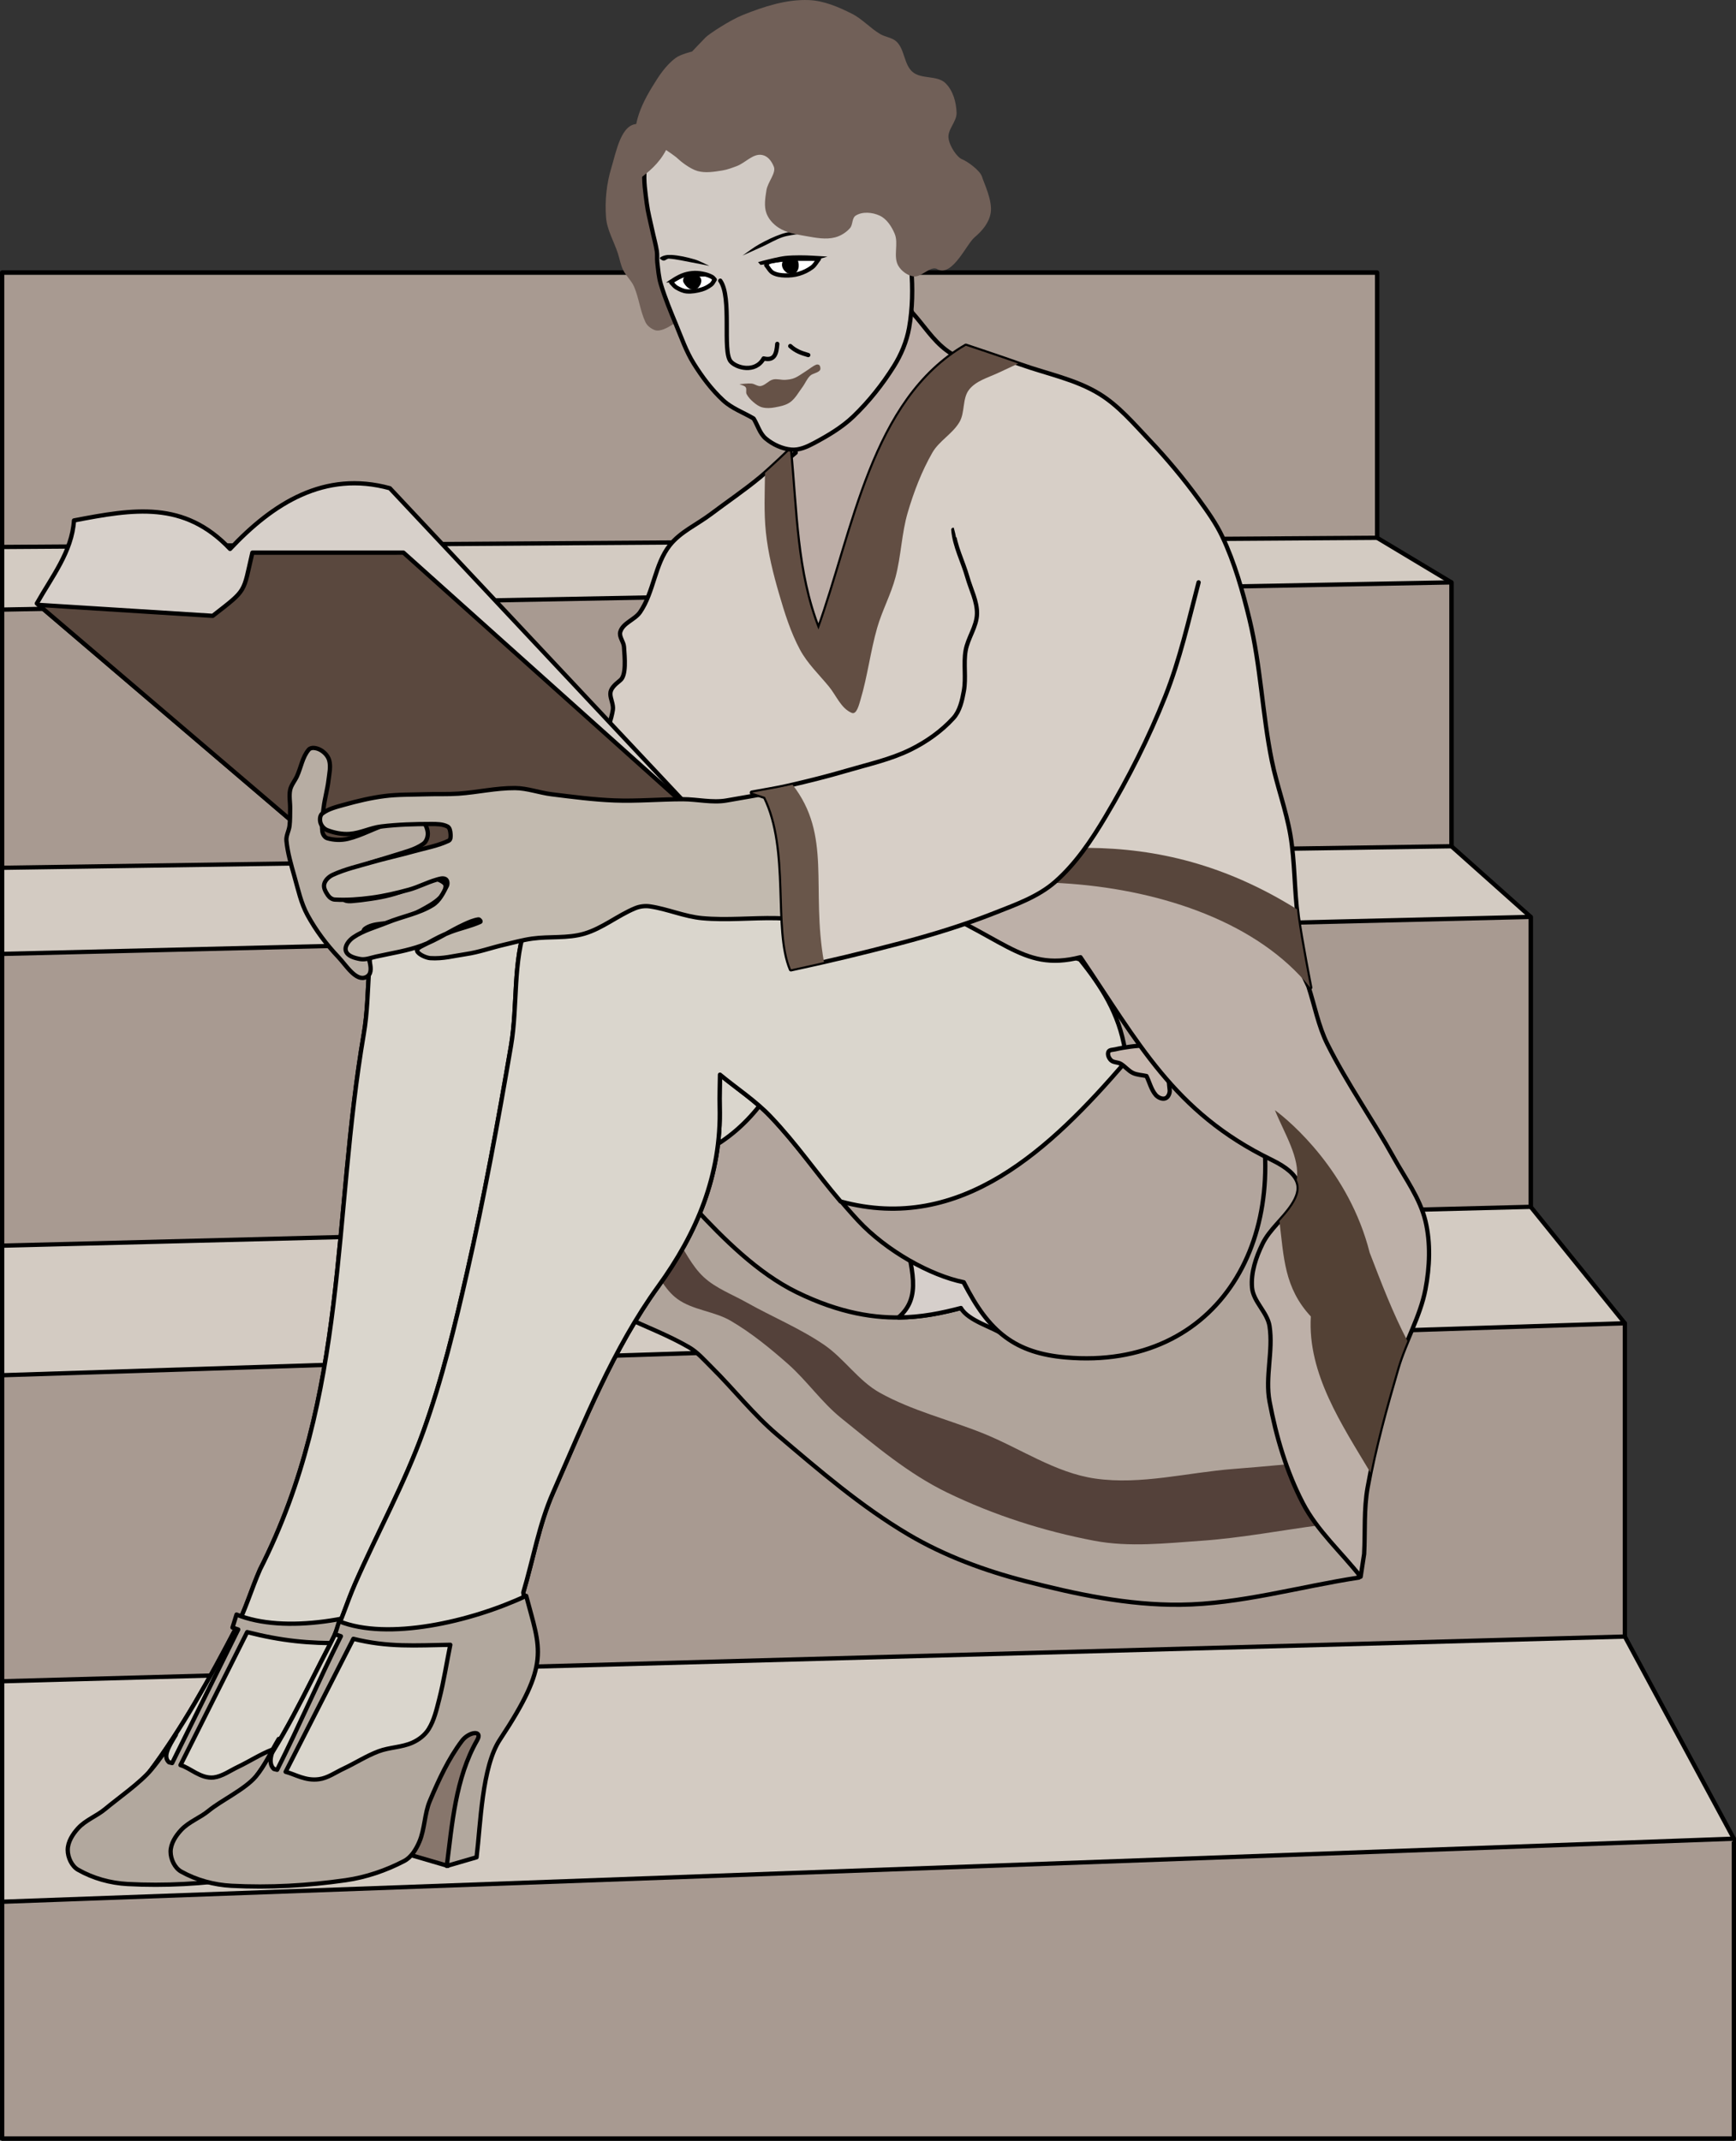
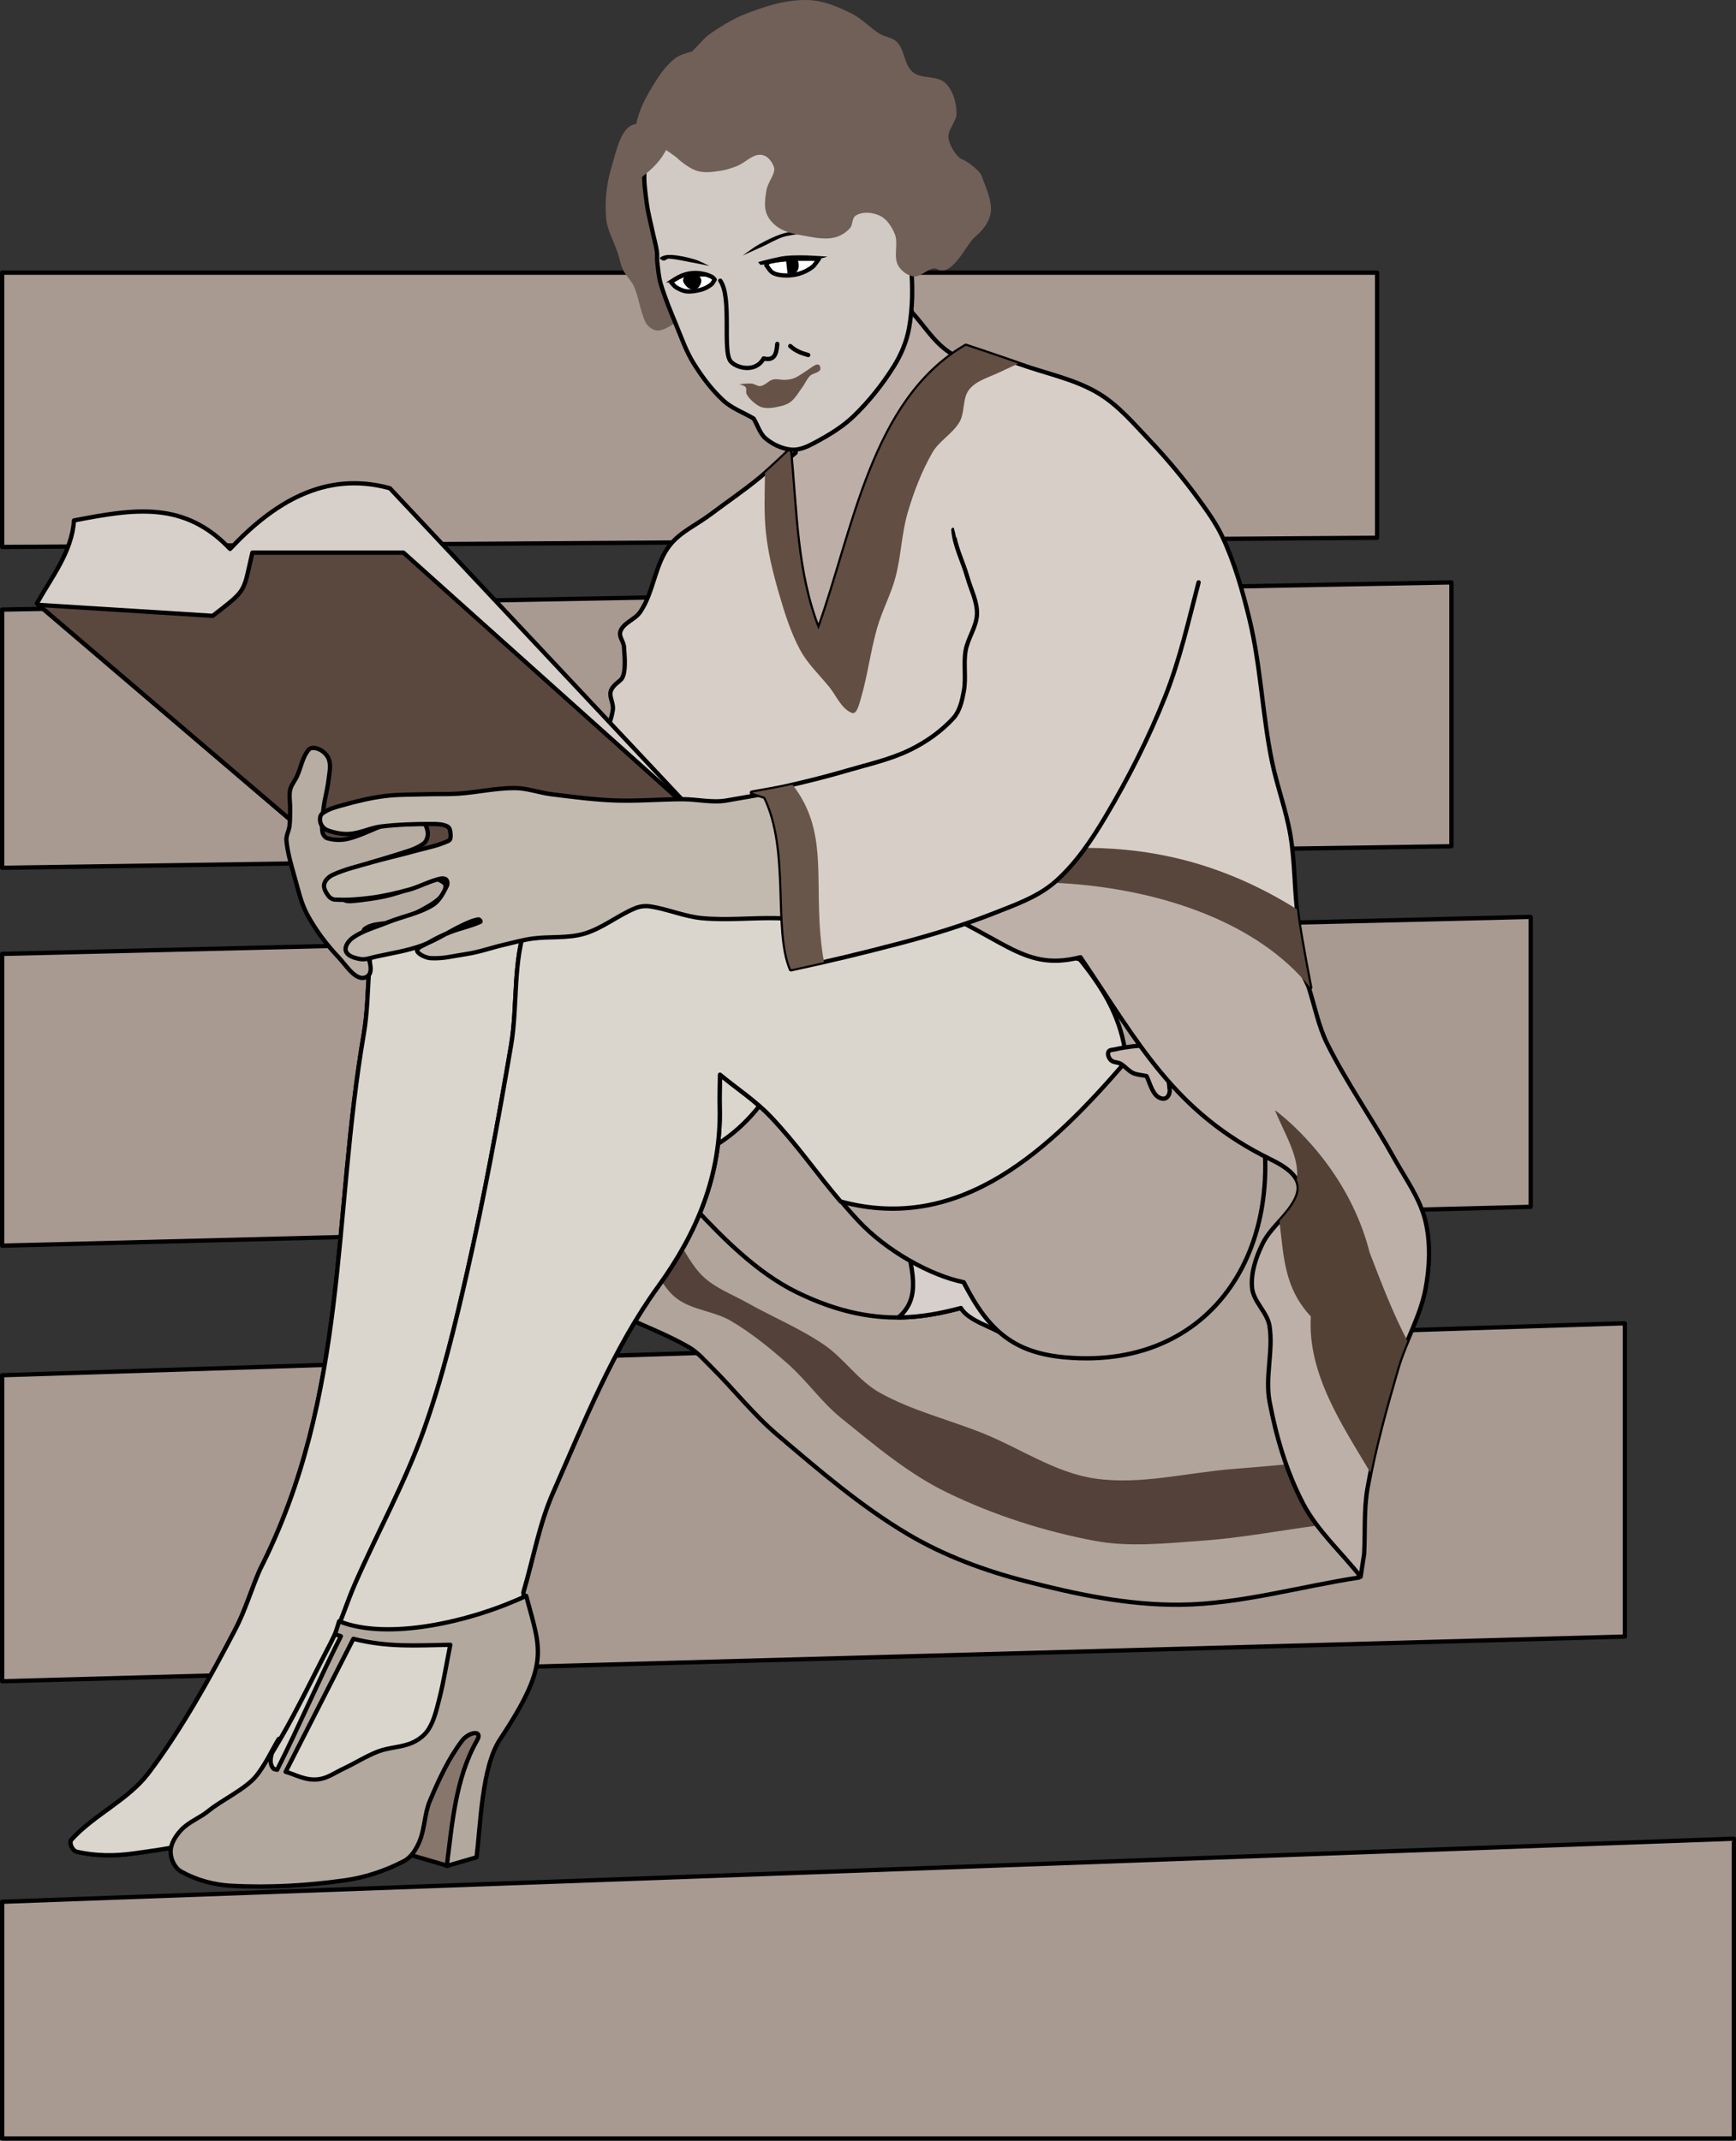
<svg xmlns="http://www.w3.org/2000/svg" xmlns:ns1="http://sodipodi.sourceforge.net/DTD/sodipodi-0.dtd" xmlns:ns2="http://www.inkscape.org/namespaces/inkscape" width="1217.787" height="1501.05" viewBox="0 0 322.206 397.153" version="1.1" id="svg8" ns1:docname="Vintage pinup 05 sepia.svg" ns2:version="0.92.4 (5da689c313, 2019-01-14)">
  <rect x="0" y="0" width="322.206" height="397.153" fill="#333333" stroke="none" />
  <defs id="defs2" />
  <ns1:namedview id="base" pagecolor="#ffffff" bordercolor="#666666" borderopacity="1.0" ns2:pageopacity="0.0" ns2:pageshadow="2" ns2:zoom="0.3080083" ns2:cx="124.15315" ns2:cy="424.90596" ns2:document-units="px" ns2:current-layer="layer1" showgrid="false" ns2:pagecheckerboard="true" units="px" ns2:showpageshadow="false" ns2:window-width="1920" ns2:window-height="1018" ns2:window-x="1016" ns2:window-y="-8" ns2:window-maximized="1" fit-margin-top="0" fit-margin-left="0" fit-margin-right="0" fit-margin-bottom="0" />
  <g ns2:label="Layer 1" ns2:groupmode="layer" id="layer1" transform="translate(108.106,48.564)">
    <path ns1:nodetypes="ccscccc" ns2:connector-curvature="0" id="path1404" d="m -45.168,297.229 -6.299,-2.316 c 0,0 3.772,-16.538 3.772,-16.863 0,-0.325 2.829,-6.542 2.829,-6.542 l 6.035,1.138 -3.998,19.261 z" style="opacity:1;vector-effect:none;fill:#87766c;fill-opacity:1;stroke:#000000;stroke-width:0.794;stroke-linecap:butt;stroke-linejoin:round;stroke-miterlimit:5.125;stroke-dasharray:none;stroke-dashoffset:0;stroke-opacity:1;paint-order:normal" />
-     <path style="opacity:1;vector-effect:none;fill:#d3cbc2;fill-opacity:1;stroke:#000000;stroke-width:0.794;stroke-linecap:butt;stroke-linejoin:round;stroke-miterlimit:5.125;stroke-dasharray:none;stroke-dashoffset:0;stroke-opacity:1;paint-order:normal" d="m -107.709,2.022 h 255.199 V 51.212 l 13.795,8.275 V 108.441 l 14.714,13.109 v 53.787 l 17.473,21.607 v 58.12 l 20.232,37.502 v 55.626 h -321.412 z" id="path1336" ns2:connector-curvature="0" ns1:nodetypes="ccccccccccccc" />
    <path style="opacity:1;vector-effect:none;fill:#a89a91;fill-opacity:1;stroke:#000000;stroke-width:0.794;stroke-linecap:butt;stroke-linejoin:round;stroke-miterlimit:5.125;stroke-dasharray:none;stroke-dashoffset:0;stroke-opacity:1;paint-order:normal" d="M -107.709,2.022 V 52.913 L 147.489,51.212 V 2.022 Z m 268.993,57.464 -268.993,5.049 V 112.435 l 268.993,-3.994 z m 14.715,62.062 -283.707,6.863 v 54.132 l 283.707,-7.207 z m 17.473,75.395 -301.18,9.639 v 56.778 l 301.18,-8.297 z m 20.232,95.622 -321.412,11.702 v 43.925 h 321.412 z" id="path1338" ns2:connector-curvature="0" />
    <path style="opacity:1;vector-effect:none;fill:#b0a49b;fill-opacity:1;stroke:#000000;stroke-width:0.794;stroke-linecap:butt;stroke-linejoin:round;stroke-miterlimit:5.125;stroke-dasharray:none;stroke-dashoffset:0;stroke-opacity:1;paint-order:normal" d="m 143.619,166.591 0.488,77.53 c -11.055,1.68 -21.983,4.921 -33.164,5.039 -9.702,0.102 -19.38,-1.965 -28.775,-4.389 -7.512,-1.938 -14.94,-4.672 -21.622,-8.614 -8.793,-5.188 -16.602,-11.923 -24.386,-18.529 -4.441,-3.769 -8.054,-8.418 -12.193,-12.515 -1.337,-1.323 -2.6,-2.795 -4.227,-3.738 -3.837,-2.225 -8.02,-3.792 -12.03,-5.689 v -38.196 H 137.929 Z" id="path1352" ns2:connector-curvature="0" ns1:nodetypes="ccsssssscccc" />
    <path style="opacity:1;vector-effect:none;fill:#54413a;fill-opacity:1;stroke:none;stroke-width:0.794;stroke-linecap:butt;stroke-linejoin:round;stroke-miterlimit:5.125;stroke-dasharray:none;stroke-dashoffset:0;stroke-opacity:1;paint-order:normal" d="m 137.116,234.368 c -7.424,0.975 -14.802,2.407 -22.272,2.926 -6.595,0.458 -13.338,1.232 -19.834,0 -9.412,-1.785 -18.691,-4.764 -27.312,-8.94 -7.212,-3.493 -13.437,-8.782 -19.671,-13.816 -3.667,-2.961 -6.38,-6.962 -9.917,-10.077 -3.31,-2.915 -6.763,-5.731 -10.567,-7.964 -3.08,-1.809 -7.026,-1.964 -9.917,-4.063 -2.438,-1.77 -3.685,-4.768 -5.527,-7.152 1.68,-1.517 3.36,-3.034 5.04,-4.551 1.788,2.546 3.082,5.524 5.365,7.639 2.263,2.097 5.276,3.202 7.966,4.714 4.735,2.661 9.809,4.755 14.306,7.802 3.786,2.565 6.411,6.712 10.404,8.939 5.949,3.319 12.692,4.956 19.021,7.477 7.002,2.789 13.51,7.386 20.972,8.452 8.496,1.214 17.129,-1.13 25.686,-1.788 5.533,-0.425 11.055,-0.975 16.582,-1.463 0.921,3.901 1.842,7.802 2.764,11.703 -1.03,0.055 -2.059,0.108 -3.089,0.163 z" id="path1354" ns2:connector-curvature="0" ns1:nodetypes="csssssssccsssssssccc" />
    <path style="opacity:1;vector-effect:none;fill:#bdaea7;fill-opacity:1;stroke:#000000;stroke-width:0.794;stroke-linecap:butt;stroke-linejoin:round;stroke-miterlimit:5.125;stroke-dasharray:none;stroke-dashoffset:0;stroke-opacity:1;paint-order:normal" d="m 129.801,132.783 c -0.793,-14.158 -2.841,-28.226 -4.877,-42.259 -1.543,-10.632 -2.494,-21.489 -5.852,-31.695 -2.246,-6.824 -6.283,-13.049 -10.73,-18.692 -4.106,-5.21 -8.965,-10.041 -14.631,-13.491 -5.505,-3.351 -12.206,-4.154 -18.208,-6.501 -2.732,-1.069 -5.619,-1.979 -7.966,-3.738 -2.517,-1.887 -4.227,-4.659 -6.34,-6.989 -1.572,-3.467 -3.143,-6.935 -4.715,-10.402 -4.66,3.034 -9.321,6.068 -13.981,9.102 -2.709,1.896 -5.419,3.793 -8.129,5.689 1.734,7.206 3.468,14.412 5.202,21.617 -3.848,3.196 -7.63,6.473 -11.542,9.59 -3.026,2.411 -6.761,4.042 -9.266,6.989 -2.229,2.622 -3.352,6.04 -4.552,9.265 -3.644,9.789 -5.727,20.16 -9.957,29.711 -1.097,2.477 -3.366,4.454 -5.748,5.747 -5.803,3.15 -12.089,5.39 -18.393,7.356 -7.985,2.489 -17.27,1.556 -24.37,5.976 -2.602,1.62 -1.577,6.566 0,9.194 2.248,3.746 5.986,7.76 10.346,8.045 8.477,0.554 16.627,-3.538 24.83,-5.747 7.748,-2.086 15.796,-3.575 22.991,-7.126 4.98,-2.458 8.92,-6.676 12.875,-10.574 1.47,-1.448 2.146,-3.525 3.219,-5.287 10.567,9.069 19.477,18.96 23.451,31.491 -31.589,36.343 -28.609,78.886 19.312,58.614 42.658,34.353 58.959,-21.468 57.032,-55.886 z" id="path1356" ns2:connector-curvature="0" ns1:nodetypes="csssssscccccsssssssssssscccc" />
    <path style="opacity:1;vector-effect:none;fill:#b2a59d;fill-opacity:1;stroke:#000000;stroke-width:0.794;stroke-linecap:butt;stroke-linejoin:round;stroke-miterlimit:5.125;stroke-dasharray:none;stroke-dashoffset:0;stroke-opacity:1;paint-order:normal" d="m 75.06,131.243 c 3.942,1.807 7.608,1.895 10.683,4.954 16.76,16.673 2.978,52.784 -10.485,56.52 -9.049,2.511 -19.469,6.284 -35.456,-1.519 -7.318,-3.572 -13.737,-10.053 -18.958,-15.664 -5.831,-6.268 -7.479,-13.162 -13.263,-19.236 -2.796,-2.936 -9.172,-5.822 -12.295,-8.408 -0.019,1.973 -0.111,3.947 -0.058,5.919 0.345,12.722 -4.274,23.532 -11.38,33.33 -8.22,20.366 -11.973,33.893 -17.703,53.406 0.542,4.659 6.598,13.439 5.69,18.042 -0.709,3.597 -3.457,6.643 -6.178,9.102 -5.308,4.798 -11.811,8.088 -17.558,12.353 -4.771,3.54 -8.634,8.462 -13.981,11.052 -5.417,2.624 -11.596,3.394 -17.558,4.226 -3.437,0.479 -7.022,0.448 -10.404,-0.325 -0.805,-0.184 -1.531,-1.665 -0.975,-2.276 4.244,-4.657 10.505,-7.328 14.306,-12.353 6.09,-8.05 11.436,-17.727 16.106,-26.675 1.843,-3.532 2.953,-7.403 4.552,-11.053 16.444,-32.347 13.45,-65.432 19.281,-99.452 1.288,-7.538 0.256,-15.589 2.926,-22.755 1.634,-4.385 5.478,-7.894 9.429,-10.402 4.34,-2.756 9.498,-4.591 14.631,-4.876 6.887,-0.383 13.838,1.08 20.484,2.926 18.738,5.203 37.031,11.899 55.443,18.156 4.314,1.466 8.577,3.11 12.719,5.009 z" id="path1362" ns2:connector-curvature="0" ns1:nodetypes="cssssscsccsssssssssccssssssc" />
    <path style="opacity:1;vector-effect:none;fill:#d6cfcb;fill-opacity:1;stroke:#000000;stroke-width:0.794;stroke-linecap:butt;stroke-linejoin:round;stroke-miterlimit:5.125;stroke-dasharray:none;stroke-dashoffset:0;stroke-opacity:1;paint-order:normal" d="m 59.571,179.268 c 1.539,7.693 3.504,12.797 -0.927,16.597 4.281,-0.037 8.081,-0.826 11.599,-1.754 1.365,2.402 6.113,3.627 7.776,4.874 -3.509,-3.274 -8.487,-10.01 -9.507,-15.653 z" id="path1370" ns2:connector-curvature="0" ns1:nodetypes="cccccc" />
    <path style="opacity:1;vector-effect:none;fill:#dad6cd;fill-opacity:1;stroke:#000000;stroke-width:0.794;stroke-linecap:butt;stroke-linejoin:round;stroke-miterlimit:5.125;stroke-dasharray:none;stroke-dashoffset:0;stroke-opacity:1;paint-order:normal" d="m -11.001,105.093 c -0.862,-0.01 -1.724,0.012 -2.585,0.06 -5.133,0.285 -10.291,2.12 -14.631,4.876 -3.951,2.509 -7.795,6.017 -9.429,10.403 -2.67,7.166 -1.638,15.216 -2.926,22.755 -5.832,34.02 -2.838,67.105 -19.282,99.453 -1.599,3.65 -2.708,7.52 -4.552,11.052 -4.67,8.949 -10.017,18.625 -16.107,26.675 -3.801,5.025 -10.062,7.696 -14.306,12.353 -0.556,0.61 0.171,2.092 0.975,2.276 3.383,0.773 6.968,0.804 10.405,0.325 5.962,-0.832 12.14,-1.601 17.557,-4.226 5.347,-2.59 9.21,-7.512 13.981,-11.052 5.746,-4.264 12.25,-7.554 17.558,-12.353 2.72,-2.459 5.468,-5.505 6.177,-9.102 0.908,-4.602 -5.148,-13.382 -5.69,-18.042 5.729,-19.513 9.484,-33.04 17.703,-53.406 7.106,-9.797 11.725,-20.607 11.38,-33.329 -0.053,-1.972 0.039,-3.946 0.058,-5.919 3.123,2.586 9.499,5.472 12.295,8.408 3.436,3.609 5.418,7.507 7.679,11.391 21.563,-4.758 27.196,-27.707 29.719,-47.429 -12.606,-4.347 -25.24,-8.617 -38.082,-12.183 -5.815,-1.615 -11.864,-2.936 -17.899,-2.985 z" id="path1378" ns2:connector-curvature="0" ns1:nodetypes="ccscccccccccccsccccccccc" />
-     <path ns1:nodetypes="cccccccssssssssssssccscccssssssccc" ns2:connector-curvature="0" id="path1402" d="m -30.566,247.188 c -10.199,4.856 -24.82,7.409 -33.641,3.793 -0.249,0.804 -0.498,1.609 -0.747,2.413 0.352,0.13 0.707,0.247 1.063,0.361 -4.088,8.26 -8.177,16.52 -12.265,24.78 -0.196,-0.047 -0.391,-0.096 -0.587,-0.143 -1.171,-1.069 -0.11,-2.82 1.276,-5.114 -1.298,2.183 -2.976,4.563 -4.583,6.493 -2.004,2.406 -6.18,5.319 -8.552,7.298 -1.583,1.321 -3.61,2.026 -5.015,3.563 -0.982,1.075 -1.92,2.515 -1.92,4.023 0,1.406 0.766,3.02 1.92,3.678 2.799,1.594 6.013,2.474 9.175,2.643 6.969,0.373 13.996,-0.028 20.91,-1.034 3.689,-0.537 7.328,-1.792 10.668,-3.563 1.291,-0.684 2.18,-2.151 2.774,-3.563 1.005,-2.387 0.926,-5.194 1.92,-7.585 1.621,-3.899 3.391,-7.812 5.868,-11.148 1.262,-1.7 3.875,-2.063 2.773,-0.115 -3.973,7.025 -4.581,15.671 -5.547,23.331 1.814,-0.536 3.628,-1.073 5.441,-1.609 0.745,-6.165 0.956,-16.757 4.267,-21.837 9.301,-14.266 7.402,-16.603 4.801,-26.664 z m -31.664,7.05 c 6.306,1.61 11.428,2.132 17.795,2.03 -0.676,3.371 -1.187,6.786 -2.027,10.114 -0.479,1.895 -0.919,3.875 -1.92,5.517 -0.695,1.14 -1.819,2.002 -2.987,2.529 -1.957,0.883 -4.189,0.843 -6.188,1.609 -2.218,0.851 -4.247,2.194 -6.401,3.218 -1.474,0.701 -2.881,1.747 -4.481,1.953 -2.434,0.261 -4.398,-1.801 -6.168,-2.292 4.126,-8.226 8.251,-16.451 12.377,-24.677 z" style="opacity:1;vector-effect:none;fill:#b2a89e;fill-opacity:1;stroke:#000000;stroke-width:0.794;stroke-linecap:butt;stroke-linejoin:round;stroke-miterlimit:5.125;stroke-dasharray:none;stroke-dashoffset:0;stroke-opacity:1;paint-order:normal" />
    <path ns1:nodetypes="cscscsscssscsssssssssssssssssssc" ns2:connector-curvature="0" id="path1364" d="m 102.371,133.519 c 3.942,1.807 8.198,3.275 11.495,6.091 4.201,3.587 8.605,7.598 10.576,12.757 8.233,28.327 -6.286,53.368 -34.716,50.914 -9.356,-0.807 -14.311,-4.665 -18.955,-13.953 -6.163,-1.244 -14.388,-5.827 -19.608,-11.438 -5.831,-6.268 -10.486,-13.243 -16.27,-19.317 -2.796,-2.936 -6.246,-5.172 -9.369,-7.758 -0.019,1.973 -0.111,3.947 -0.058,5.919 0.345,12.722 -4.274,23.532 -11.38,33.33 -8.414,11.6 -13.759,25.18 -19.544,38.29 -2.602,5.897 -3.685,12.353 -5.527,18.529 0.542,4.659 2.533,9.376 1.626,13.978 -0.709,3.597 -3.457,6.643 -6.178,9.102 -5.308,4.798 -11.811,8.088 -17.558,12.353 -4.771,3.54 -8.634,8.462 -13.981,11.052 -5.417,2.624 -11.596,3.394 -17.558,4.226 -3.437,0.479 -7.022,0.448 -10.404,-0.325 -0.805,-0.184 -1.531,-1.665 -0.975,-2.275 4.244,-4.657 10.505,-7.328 14.306,-12.353 6.09,-8.05 10.287,-17.382 14.956,-26.331 1.843,-3.532 2.953,-7.403 4.552,-11.052 4.146,-9.463 9.184,-18.56 12.68,-28.281 3.461,-9.623 5.862,-19.61 8.129,-29.582 3.156,-13.884 5.73,-27.899 8.128,-41.934 1.288,-7.538 0.256,-15.589 2.926,-22.755 1.634,-4.385 5.478,-7.893 9.429,-10.402 4.34,-2.756 9.498,-4.591 14.631,-4.876 6.887,-0.383 13.838,1.08 20.484,2.926 18.738,5.203 37.031,11.899 55.443,18.156 4.314,1.466 8.577,3.11 12.719,5.009 z" style="opacity:1;vector-effect:none;fill:#b2a59d;fill-opacity:1;stroke:#000000;stroke-width:0.794;stroke-linecap:butt;stroke-linejoin:round;stroke-miterlimit:5.125;stroke-dasharray:none;stroke-dashoffset:0;stroke-opacity:1;paint-order:normal" />
    <path style="opacity:1;vector-effect:none;fill:#dad6cd;fill-opacity:1;stroke:#000000;stroke-width:0.794;stroke-linecap:butt;stroke-linejoin:round;stroke-miterlimit:5.125;stroke-dasharray:none;stroke-dashoffset:0;stroke-opacity:1;paint-order:normal" d="m 16.31,107.368 c -0.862,-0.01 -1.723,0.013 -2.584,0.06 -5.133,0.285 -10.292,2.12 -14.631,4.876 -3.951,2.509 -7.795,6.017 -9.429,10.402 -2.67,7.166 -1.638,15.217 -2.926,22.755 -2.398,14.035 -4.972,28.05 -8.129,41.934 -2.267,9.972 -4.668,19.959 -8.129,29.581 -3.496,9.722 -8.534,18.818 -12.68,28.281 -1.599,3.65 -2.709,7.52 -4.552,11.053 -4.67,8.949 -8.866,18.28 -14.956,26.331 -3.801,5.024 -10.063,7.696 -14.307,12.353 -0.556,0.61 0.171,2.092 0.976,2.276 3.383,0.773 6.967,0.804 10.404,0.325 5.962,-0.832 12.141,-1.601 17.558,-4.226 5.347,-2.59 9.21,-7.512 13.981,-11.052 5.746,-4.264 12.249,-7.555 17.557,-12.353 2.72,-2.459 5.469,-5.505 6.178,-9.102 0.908,-4.602 -1.084,-9.319 -1.626,-13.978 1.842,-6.176 2.925,-12.632 5.527,-18.529 5.785,-13.11 11.13,-26.69 19.544,-38.29 7.106,-9.797 11.726,-20.608 11.381,-33.33 -0.053,-1.972 0.039,-3.946 0.058,-5.919 3.123,2.586 6.573,4.822 9.368,7.758 4.964,5.213 8.441,10.431 13.012,15.768 22.45,6.119 39.11,-9.948 52.796,-25.792 v -2.276 c -1.095,-6.778 -4.389,-11.895 -8.357,-16.818 -0.895,-0.322 -1.791,-0.64 -2.691,-0.946 -18.412,-6.258 -36.705,-12.954 -55.443,-18.157 -5.815,-1.615 -11.865,-2.937 -17.9,-2.986 z" id="path1386" ns2:connector-curvature="0" />
    <path style="opacity:1;vector-effect:none;fill:#c6b7ae;fill-opacity:1;stroke:#000000;stroke-width:0.794;stroke-linecap:butt;stroke-linejoin:round;stroke-miterlimit:5.125;stroke-dasharray:none;stroke-dashoffset:0;stroke-opacity:1;paint-order:normal" d="m 105.253,143.267 c -0.481,0.624 -0.704,1.409 -1.057,2.113 -0.84,0.081 -1.684,0.128 -2.52,0.244 -0.927,0.128 -1.854,0.269 -2.764,0.488 -0.45,0.108 -1.129,0.057 -1.301,0.488 -0.201,0.501 0.099,1.169 0.488,1.544 0.457,0.44 1.24,0.332 1.788,0.65 0.82,0.476 1.419,1.3 2.276,1.707 0.778,0.369 1.68,0.379 2.52,0.569 0.569,1.165 0.871,2.503 1.707,3.494 0.409,0.485 1.188,0.856 1.788,0.65 0.55,-0.189 0.872,-0.966 0.813,-1.544 l -0.975,-9.59 c -0.075,-0.743 -0.909,-1.333 -1.626,-1.544 -0.433,-0.127 -0.863,0.374 -1.138,0.731 z" id="path1392" ns2:connector-curvature="0" ns1:nodetypes="scsssssscssssss" />
    <path style="opacity:1;vector-effect:none;fill:#87766c;fill-opacity:1;stroke:#000000;stroke-width:0.794;stroke-linecap:butt;stroke-linejoin:round;stroke-miterlimit:5.125;stroke-dasharray:none;stroke-dashoffset:0;stroke-opacity:1;paint-order:normal" d="m -24.985,297.612 -8.109,-2.373 c 0,0 4.064,-16.538 4.064,-16.863 0,-0.325 3.048,-6.542 3.048,-6.542 l 6.909,1.138 -4.715,19.261 z" id="path1400" ns2:connector-curvature="0" ns1:nodetypes="ccscccc" />
    <path style="opacity:1;vector-effect:none;fill:#b2a89e;fill-opacity:1;stroke:#000000;stroke-width:0.794;stroke-linecap:butt;stroke-linejoin:round;stroke-miterlimit:5.125;stroke-dasharray:none;stroke-dashoffset:0;stroke-opacity:1;paint-order:normal" d="m -10.441,247.513 c -10.36,4.856 -25.758,8.328 -34.719,4.713 -0.253,0.804 -0.506,1.609 -0.758,2.413 0.357,0.13 0.718,0.247 1.08,0.361 -4.153,8.26 -7.674,16.52 -11.828,24.78 -0.199,-0.047 -0.397,-0.096 -0.596,-0.143 -1.19,-1.069 -0.525,-3.28 0.883,-5.574 -1.318,2.183 -2.61,5.023 -4.243,6.953 -2.036,2.406 -6.365,4.399 -8.775,6.379 -1.608,1.321 -3.667,2.026 -5.094,3.563 -0.998,1.074 -1.95,2.515 -1.95,4.023 0,1.407 0.778,3.02 1.95,3.678 2.843,1.594 6.108,2.474 9.32,2.643 7.079,0.373 14.218,-0.028 21.242,-1.035 3.748,-0.537 7.444,-1.792 10.837,-3.562 1.311,-0.684 2.214,-2.151 2.818,-3.563 1.021,-2.387 0.94,-5.194 1.95,-7.586 1.646,-3.899 3.445,-7.812 5.961,-11.148 1.282,-1.7 3.936,-2.063 2.817,-0.115 -4.036,7.025 -4.653,15.671 -5.635,23.331 1.843,-0.536 3.685,-1.073 5.528,-1.609 0.757,-6.165 0.971,-16.757 4.335,-21.837 9.448,-14.266 7.52,-16.603 4.877,-26.664 z m -32.079,7.969 c 6.406,1.61 11.522,1.213 17.99,1.11 -0.687,3.371 -1.206,6.786 -2.06,10.114 -0.486,1.895 -0.933,3.875 -1.95,5.517 -0.706,1.14 -1.848,2.002 -3.034,2.529 -1.988,0.883 -4.255,0.843 -6.286,1.609 -2.253,0.851 -4.314,2.194 -6.502,3.218 -1.498,0.701 -2.927,1.747 -4.552,1.953 -2.51,0.345 -4.415,-0.919 -6.178,-1.373 z" id="path1394" ns2:connector-curvature="0" ns1:nodetypes="cccccccssssssssssssccscccssssssccc" />
    <path style="opacity:1;vector-effect:none;fill:#d7cfc7;fill-opacity:1;stroke:#000000;stroke-width:0.794;stroke-linecap:round;stroke-linejoin:round;stroke-miterlimit:5.125;stroke-dasharray:none;stroke-dashoffset:0;stroke-opacity:1;paint-order:normal" d="m -30.23,106.379 6.437,20.687 c 21.614,-4.379 37.355,-10.259 53.569,-24.825 l 0.92,-1.379 c 9.366,8.019 13.305,12.607 18.623,22.986 15.226,-12.875 66.422,-13.24 85.756,10.803 0,0 -1.715,-8.707 -2.299,-13.102 -0.669,-5.034 -0.531,-10.164 -1.379,-15.171 -0.792,-4.672 -2.503,-9.148 -3.449,-13.792 -1.764,-8.665 -2.062,-17.608 -4.138,-26.204 -1.269,-5.252 -2.752,-10.514 -5.058,-15.401 -1.161,-2.461 -2.766,-4.697 -4.368,-6.896 -2.82,-3.869 -5.899,-7.562 -9.196,-11.033 -2.875,-3.027 -5.642,-6.313 -9.196,-8.505 -4.459,-2.749 -9.782,-3.752 -14.714,-5.517 -3.354,-1.2 -10.116,-3.448 -10.116,-3.448 -17.47,10.114 -20.774,34.534 -27.359,52.638 -4.239,-10.679 -4.162,-22.072 -5.288,-33.33 0,0 -3.598,3.464 -5.518,5.057 -2.949,2.447 -6.136,4.59 -9.196,6.896 -2.534,1.909 -5.616,3.261 -7.587,5.746 -2.813,3.548 -2.954,8.68 -5.518,12.412 -0.982,1.429 -3.216,2.007 -3.679,3.678 -0.253,0.913 0.626,1.813 0.69,2.758 0.14,2.077 0.46,5.287 -0.69,6.206 -1.15,0.92 -1.839,1.609 -1.839,2.529 0,0.92 0.625,1.994 0.46,2.988 -0.597,3.583 -2.558,7.018 -5.058,9.654 -1.962,2.069 -4.769,3.17 -7.357,4.367 -7.281,3.368 -22.761,7.815 -22.761,7.815 z" id="path1406" ns2:connector-curvature="0" ns1:nodetypes="ccccccssssssssscccssssssssssscc" />
    <path style="opacity:1;vector-effect:none;fill:#742e00;fill-opacity:1;stroke:none;stroke-width:0.794;stroke-linecap:butt;stroke-linejoin:round;stroke-miterlimit:5.125;stroke-dasharray:none;stroke-dashoffset:0;stroke-opacity:1;paint-order:normal" d="m -23.861,103.29 c -3.301,1.024 -5.68,1.71 -5.68,1.71 l -0.689,1.379 6.437,20.688 c 2.285,-0.463 4.501,-0.945 6.662,-1.45 -2.724,-7.304 -5.394,-14.604 -6.73,-22.327 z" id="path1414" ns2:connector-curvature="0" />
    <path style="opacity:1;vector-effect:none;fill:#624e43;fill-opacity:1;stroke:none;stroke-width:0.794;stroke-linecap:butt;stroke-linejoin:round;stroke-miterlimit:5.125;stroke-dasharray:none;stroke-dashoffset:0;stroke-opacity:1;paint-order:normal" d="m 71.16,15.584 c -17.47,10.114 -20.775,34.534 -27.36,52.638 -4.239,-10.679 -4.162,-22.073 -5.288,-33.33 0,0 -2.665,2.565 -4.632,4.295 -0.042,3.682 -0.219,7.371 0.166,11.028 0.406,3.857 1.354,7.653 2.439,11.378 1.035,3.556 2.148,7.141 3.902,10.402 1.371,2.549 3.531,4.588 5.365,6.826 1.364,1.664 2.241,4.049 4.227,4.876 0.902,0.376 1.346,-1.502 1.626,-2.438 1.307,-4.369 1.836,-8.943 3.089,-13.328 0.918,-3.213 2.557,-6.197 3.414,-9.428 1.046,-3.944 1.119,-8.115 2.276,-12.028 1.13,-3.821 2.571,-7.595 4.552,-11.052 1.259,-2.198 3.763,-3.501 5.04,-5.689 1.054,-1.806 0.496,-4.369 1.788,-6.014 1.275,-1.622 3.495,-2.217 5.365,-3.088 l 3.742,-1.743 c -3.452,-1.224 -9.71,-3.306 -9.71,-3.306 z" id="path1420" ns2:connector-curvature="0" />
    <path style="opacity:1;vector-effect:none;fill:#d7d0ca;fill-opacity:1;stroke:#000000;stroke-width:0.794;stroke-linecap:butt;stroke-linejoin:round;stroke-miterlimit:5.125;stroke-dasharray:none;stroke-dashoffset:0;stroke-opacity:1;paint-order:normal" d="M 20.58,102.011 -35.748,42.018 c -12.112,-3.324 -21.688,2.796 -29.658,11.263 -8.561,-9.021 -17.88,-7.41 -28.968,-5.287 -0.379,5.809 -4.116,10.457 -6.897,15.401 l 56.328,48.041 21.841,-1.839 c 3.478,-2.55 6.681,-5.211 9.426,-8.505 z" id="path1426" ns2:connector-curvature="0" ns1:nodetypes="ccccccccc" />
    <path style="opacity:1;vector-effect:none;fill:#5a483e;fill-opacity:1;stroke:#000000;stroke-width:0.794;stroke-linecap:butt;stroke-linejoin:round;stroke-miterlimit:5.125;stroke-dasharray:none;stroke-dashoffset:0;stroke-opacity:1;paint-order:normal" d="m -61.268,53.97 c -1.768,7.575 -0.905,6.711 -7.357,11.723 l -32.337,-2.035 56.018,47.777 21.842,-1.839 c 3.478,-2.55 6.68,-5.211 9.426,-8.505 l 34.071,0.914 -53.614,-48.036 z" id="path1428" ns2:connector-curvature="0" />
    <path style="opacity:1;vector-effect:none;fill:#bdb0a8;fill-opacity:1;stroke:#000000;stroke-width:0.794;stroke-linecap:butt;stroke-linejoin:round;stroke-miterlimit:5.125;stroke-dasharray:none;stroke-dashoffset:0;stroke-opacity:1;paint-order:normal" d="m 134.729,134.422 c 1.175,3.571 1.847,7.35 3.525,10.714 3.641,7.301 8.398,13.994 12.355,21.13 2.115,3.814 4.834,7.462 5.852,11.703 0.986,4.109 0.791,8.527 0,12.678 -0.969,5.084 -3.751,9.661 -5.202,14.628 -2.13,7.29 -4.187,14.629 -5.527,22.105 -0.728,4.059 -0.434,8.235 -0.65,12.353 -0.217,1.409 -0.434,2.817 -0.65,4.226 -3.577,-4.551 -8.059,-8.518 -10.73,-13.653 -3.052,-5.867 -4.955,-12.355 -6.178,-18.854 -0.862,-4.579 0.709,-9.373 0,-13.978 -0.398,-2.588 -3.029,-4.542 -3.251,-7.152 -0.236,-2.776 0.726,-5.625 1.951,-8.127 1.324,-2.706 3.885,-4.626 5.527,-7.152 1.899,-2.921 2.078,-5.549 -3.902,-8.452 -18.147,-8.811 -24.744,-21.854 -35.417,-37.563 -11.261,2.863 -14.167,-4.306 -32.251,-10.978 28.213,-15.105 58.372,-2.098 72.22,11.483 0.776,1.63 1.552,3.26 2.327,4.889 z" id="path1434" ns2:connector-curvature="0" ns1:nodetypes="cssssssccssssssscccc" />
    <path style="opacity:1;vector-effect:none;fill:#58463c;fill-opacity:1;stroke:none;stroke-width:0.794;stroke-linecap:butt;stroke-linejoin:round;stroke-miterlimit:5.125;stroke-dasharray:none;stroke-dashoffset:0;stroke-opacity:1;paint-order:normal" d="m 93.836,108.738 c -5.312,-0.04 -10.639,0.425 -16.016,1.239 -10.84,1.641 -19.789,4.209 -31.216,8.888 0.887,1.518 1.779,3.157 2.715,4.983 15.226,-12.875 66.423,-13.241 85.757,10.803 0,0 -1.715,-8.707 -2.3,-13.102 -0.063,-0.471 -0.112,-0.943 -0.162,-1.416 -13.166,-8.234 -25.926,-11.297 -38.776,-11.395 z" id="path1408" ns2:connector-curvature="0" />
    <path style="opacity:1;vector-effect:none;fill:#b7ada3;fill-opacity:1;stroke:#000000;stroke-width:0.794;stroke-linecap:butt;stroke-linejoin:round;stroke-miterlimit:5.125;stroke-dasharray:none;stroke-dashoffset:0;stroke-opacity:1;paint-order:normal" d="m -40.116,132.698 c 1.851,-0.925 -0.062,-4.138 -0.115,-6.206 -0.024,-0.92 -0.862,-2.221 -0.115,-2.758 1.629,-1.173 3.954,-0.757 5.863,-1.379 1.517,-0.494 2.966,-1.193 4.368,-1.954 1.289,-0.7 2.629,-1.389 3.679,-2.413 0.577,-0.563 1.035,-1.378 1.035,-2.184 0,-0.488 -0.598,-0.816 -1.035,-1.034 -0.451,-0.225 -1.011,-0.371 -1.494,-0.23 -2.063,0.603 -3.948,1.708 -5.978,2.413 -2.381,0.828 -4.741,1.179 -7.242,1.494 -1.375,0.109 -2.66,0.423 -3.174,-0.166 -0.812,-0.93 -0.621,-2.387 -0.814,-3.311 -0.222,-1.066 1.791,-1.717 3.183,-2.442 2.175,-1.076 4.593,-1.595 6.897,-2.356 1.878,-0.62 3.904,-1.04 5.518,-2.184 0.662,-0.47 0.945,-1.499 0.805,-2.299 -0.161,-0.921 -0.694,-2.104 -1.609,-2.299 -1.781,-0.379 -3.649,0.317 -5.403,0.804 -2.675,0.744 -5.116,2.232 -7.817,2.873 -1.231,0.292 -2.579,0.24 -3.793,-0.115 -0.5,-0.146 -0.856,-0.747 -0.92,-1.264 -0.177,-1.447 0.056,-2.92 0.23,-4.367 0.209,-1.739 0.716,-3.433 0.92,-5.172 0.142,-1.218 0.452,-2.498 0.115,-3.678 -0.239,-0.835 -0.952,-1.556 -1.724,-1.954 -0.613,-0.316 -1.619,-0.523 -2.069,0 -1.175,1.365 -1.429,3.307 -2.184,4.942 -0.395,0.856 -1.069,1.607 -1.265,2.529 -0.238,1.124 0.02,2.299 0,3.448 -0.018,1.073 0.009,2.152 -0.115,3.218 -0.108,0.933 -0.666,1.824 -0.575,2.758 0.221,2.266 0.874,4.475 1.494,6.666 0.684,2.413 1.212,4.925 2.414,7.126 1.55,2.838 3.52,5.471 5.748,7.815 1.457,1.534 3.28,4.624 5.173,3.678 z" id="path1436" ns2:connector-curvature="0" ns1:nodetypes="sssssssssscsscssssssssssssssssssssss" />
    <path style="opacity:1;vector-effect:none;fill:#c2baaf;fill-opacity:1;stroke:#000000;stroke-width:0.794;stroke-linecap:butt;stroke-linejoin:round;stroke-miterlimit:5.125;stroke-dasharray:none;stroke-dashoffset:0;stroke-opacity:1;paint-order:normal" d="m 74.852,41.113 c -2.598,7.593 -0.746,16.033 -0.975,24.055 -0.217,7.585 -0.434,15.17 -0.65,22.755 -4.877,1.625 -9.754,3.251 -14.631,4.876 -10.327,3.442 -21.137,5.296 -31.864,7.152 -2.664,0.461 -5.403,-0.237 -8.106,-0.238 -4.216,0 -8.432,0.389 -12.645,0.23 -3.924,-0.148 -7.828,-0.665 -11.725,-1.149 -2.276,-0.283 -4.489,-1.134 -6.782,-1.149 -3.504,-0.024 -6.965,0.792 -10.461,1.034 -2.026,0.14 -4.062,0.047 -6.093,0.115 -2.568,0.086 -5.153,0.016 -7.702,0.345 -2.527,0.326 -5.019,0.922 -7.472,1.609 -1.391,0.389 -2.875,0.733 -4.023,1.609 -0.466,0.356 -0.511,1.162 -0.345,1.724 0.177,0.598 0.682,1.156 1.264,1.379 1.306,0.5 2.743,0.786 4.138,0.69 2.003,-0.139 3.87,-1.138 5.863,-1.379 3.085,-0.374 6.204,-0.46 9.311,-0.46 1.008,0 2.093,0 2.989,0.46 0.443,0.228 0.532,0.883 0.575,1.379 0.038,0.435 0.05,1.077 -0.345,1.264 -2.026,0.961 -4.278,1.349 -6.437,1.954 -2.631,0.737 -5.308,1.308 -7.932,2.069 -2.397,0.695 -4.86,1.255 -7.127,2.299 -0.714,0.329 -1.424,0.96 -1.609,1.724 -0.171,0.706 0.281,1.468 0.69,2.069 0.281,0.413 0.766,0.776 1.264,0.804 2.26,0.13 4.538,-0.046 6.782,-0.345 2.369,-0.316 4.709,-0.858 7.012,-1.494 1.729,-0.477 3.334,-1.342 5.058,-1.839 0.554,-0.16 1.228,-0.407 1.724,-0.115 0.369,0.217 0.421,0.881 0.23,1.264 -0.661,1.323 -1.384,2.788 -2.644,3.563 -2.552,1.568 -5.616,2.091 -8.392,3.218 -2.13,0.865 -4.427,1.457 -6.322,2.758 -0.792,0.543 -1.667,1.612 -1.379,2.528 0.304,0.966 1.648,1.311 2.644,1.494 0.991,0.182 2.004,-0.243 2.989,-0.46 2.85,-0.627 5.766,-1.065 8.507,-2.069 2.736,-1.002 5.172,-2.687 7.817,-3.908 0.847,-0.391 1.722,-0.778 2.644,-0.919 0.189,-0.029 0.519,0.381 0.345,0.46 -1.732,0.787 -3.622,1.169 -5.403,1.839 -1.785,0.671 -2.854,1.248 -4.516,2.184 -0.501,0.282 -2.02,0.846 -1.807,1.379 0.267,0.668 1.723,1.28 2.442,1.326 2.374,0.15 4.286,-0.407 6.639,-0.751 2.382,-0.348 4.668,-1.177 7.012,-1.724 1.756,-0.41 3.501,-0.902 5.288,-1.149 3.203,-0.443 6.555,0 9.656,-0.919 3.369,-0.994 6.182,-3.366 9.426,-4.712 0.856,-0.355 1.842,-0.48 2.759,-0.345 3.264,0.483 6.37,1.878 9.656,2.184 4.578,0.426 9.197,-0.094 13.795,0 4.678,0.096 9.357,0.895 14.024,0.575 7.467,-0.512 14.951,-1.378 22.243,-3.062 4.481,-1.034 9.247,-2.172 12.843,-5.038 4.97,-3.962 8.668,-9.398 12.03,-14.791 8.245,-16.291 17.133,-46.005 9.754,-58.838 C 97.022,23.484 82.072,21.608 74.852,41.113 Z" id="path1440" ns2:connector-curvature="0" ns1:nodetypes="cscssssssssssssssssssssssssssssssssssssssssssssssssssssssscsc" />
    <path style="opacity:1;vector-effect:none;fill:#d7cfc7;fill-opacity:1;stroke:#000000;stroke-width:0.794;stroke-linecap:round;stroke-linejoin:round;stroke-miterlimit:5.125;stroke-dasharray:none;stroke-dashoffset:0;stroke-opacity:1;paint-order:normal" d="m 114.357,59.48 c -1.86,7.098 -3.469,14.309 -6.178,21.13 -3.058,7.702 -6.82,15.144 -11.055,22.268 -2.625,4.416 -5.559,8.812 -9.429,12.19 -3.122,2.725 -7.201,4.165 -11.055,5.689 -5.769,2.281 -11.719,4.115 -17.72,5.689 -7.238,1.898 -12.907,3.257 -20.223,4.828 -3.157,-7.462 0.048,-22.109 -4.813,-31.972 -0.813,-0.271 -1.626,-0.542 -2.439,-0.813 2.276,-0.433 4.571,-0.778 6.828,-1.3 3.598,-0.833 7.187,-1.718 10.73,-2.763 3.994,-1.178 8.131,-2.064 11.868,-3.901 2.957,-1.454 5.748,-3.416 7.966,-5.851 1.213,-1.332 1.629,-3.267 1.951,-5.039 0.446,-2.454 -0.094,-5.017 0.325,-7.476 0.4,-2.348 2.057,-4.445 2.113,-6.827 0.056,-2.352 -1.151,-4.562 -1.788,-6.827 -0.826,-2.938 -2.363,-5.735 -2.601,-8.777" id="path1442" ns2:connector-curvature="0" ns1:nodetypes="cssssscccssssssssc" />
    <path style="opacity:1;vector-effect:none;fill:#69564a;fill-opacity:1;stroke:none;stroke-width:0.794;stroke-linecap:butt;stroke-linejoin:round;stroke-miterlimit:5.125;stroke-dasharray:none;stroke-dashoffset:0;stroke-opacity:1;paint-order:normal" d="m 38.987,97.019 c -0.238,0.056 -0.475,0.113 -0.713,0.169 -2.257,0.522 -4.552,0.867 -6.828,1.301 0.813,0.271 1.626,0.542 2.439,0.813 4.861,9.863 1.656,24.51 4.813,31.972 2.162,-0.464 4.166,-0.912 6.124,-1.359 -2.439,-13.747 1.502,-23.474 -5.834,-32.895 z" id="path1444" ns2:connector-curvature="0" />
    <path style="opacity:1;vector-effect:none;fill:#716058;fill-opacity:1;stroke:none;stroke-width:0.794;stroke-linecap:butt;stroke-linejoin:round;stroke-miterlimit:5.125;stroke-dasharray:none;stroke-dashoffset:0;stroke-opacity:1;paint-order:normal" d="m 5.353,-17.4 c -0.894,2.946 -1.212,6.114 -0.975,9.183 0.179,2.332 1.472,4.44 2.195,6.664 0.334,1.027 0.503,2.118 0.975,3.088 0.539,1.108 1.547,1.956 2.032,3.088 0.908,2.118 1.125,4.501 2.113,6.583 0.321,0.677 1.007,1.196 1.707,1.463 0.534,0.203 1.176,0.049 1.707,-0.162 1.072,-0.425 2.005,-1.138 3.008,-1.707 -1.03,-5.174 -2.059,-10.348 -3.089,-15.522 -0.84,-4.063 -1.68,-8.127 -2.52,-12.19 -0.921,-2.993 0.988,-8.429 -2.137,-8.642 -3.18,-0.217 -4.091,5.105 -5.016,8.154 z" id="path1450" ns2:connector-curvature="0" ns1:nodetypes="sssssssscccss" />
    <path style="opacity:1;vector-effect:none;fill:#d1cac4;fill-opacity:1;stroke:#000000;stroke-width:0.794;stroke-linecap:butt;stroke-linejoin:round;stroke-miterlimit:5.125;stroke-dasharray:none;stroke-dashoffset:0;stroke-opacity:1;paint-order:normal" d="m 14.124,-27.811 c -1.679,2.274 -2.324,8.004 -2.593,10.818 -0.196,2.054 0.149,4.129 0.406,6.176 0.204,1.618 0.639,3.199 0.975,4.795 0.286,1.357 0.675,2.694 0.894,4.064 0.107,0.669 5.3e-4,1.359 0.081,2.032 0.163,1.362 0.255,2.75 0.65,4.063 0.775,2.578 1.814,5.071 2.845,7.558 1.003,2.419 1.864,4.93 3.251,7.152 1.562,2.501 3.357,4.912 5.527,6.908 1.601,1.472 3.739,2.221 5.609,3.332 0.759,1.246 1.151,2.81 2.276,3.738 1.32,1.089 3.01,1.877 4.715,2.032 1.46,0.133 2.934,-0.527 4.227,-1.219 2.597,-1.39 5.192,-2.916 7.316,-4.957 2.861,-2.751 5.366,-5.905 7.478,-9.265 1.366,-2.172 2.392,-4.626 2.845,-7.152 0.646,-3.602 0.692,-7.323 0.406,-10.971 -0.503,-6.439 3.262,-13.544 1.949,-19.869 -0.78,-3.758 -3.526,-9.136 -5.22,-12.58 -1.569,-3.19 -3.462,-6.4 -6.178,-8.696 -2.372,-2.005 -8.424,-2.848 -11.524,-3.049 -3.924,-0.254 -7.869,1.036 -11.542,2.438 -5.603,2.138 -10.167,6.926 -14.396,12.652 z" id="path1452" ns2:connector-curvature="0" ns1:nodetypes="sssssssssscsssssssssssss" />
    <path style="opacity:1;vector-effect:none;fill:#000000;fill-opacity:1;stroke:none;stroke-width:0.794;stroke-linecap:butt;stroke-linejoin:round;stroke-miterlimit:5.125;stroke-dasharray:none;stroke-dashoffset:0;stroke-opacity:1;paint-order:normal" d="m 14.417,-0.781 c 0.559,-0.415 1.336,-0.523 2.032,-0.488 1.459,0.075 2.903,0.411 4.308,0.813 0.98,0.28 1.87,0.813 2.804,1.219 -1.043,-0.203 -2.083,-0.423 -3.129,-0.61 -1.46,-0.26 -2.909,-0.631 -4.389,-0.731 -0.359,-0.024 -0.659,0.41 -1.016,0.366 -0.276,-0.034 -0.833,-0.403 -0.61,-0.569 z" id="path1454" ns2:connector-curvature="0" ns1:nodetypes="ssscssss" />
    <path style="opacity:1;vector-effect:none;fill:#000000;fill-opacity:1;stroke:none;stroke-width:0.794;stroke-linecap:butt;stroke-linejoin:round;stroke-miterlimit:5.125;stroke-dasharray:none;stroke-dashoffset:0;stroke-opacity:1;paint-order:normal" d="m 29.698,-1.146 c 1.043,-0.704 2.027,-1.506 3.129,-2.113 1.344,-0.739 2.73,-1.427 4.186,-1.91 1.097,-0.364 2.263,-0.502 3.414,-0.609 1.039,-0.097 2.086,0 3.129,0 -1.03,0.19 -2.06,0.374 -3.089,0.569 -1.112,0.211 -2.261,0.287 -3.333,0.65 -1.303,0.442 -2.489,1.173 -3.739,1.747 -1.229,0.564 -2.466,1.111 -3.698,1.666 z" id="path1456" ns2:connector-curvature="0" ns1:nodetypes="cssscsssc" />
    <path style="opacity:1;vector-effect:none;fill:#716058;fill-opacity:1;stroke:none;stroke-width:0.794;stroke-linecap:butt;stroke-linejoin:round;stroke-miterlimit:5.125;stroke-dasharray:none;stroke-dashoffset:0;stroke-opacity:1;paint-order:normal" d="m 65.987,1.448 c -1.264,-0.963 -3.033,1.539 -4.598,1.264 -1.11,-0.195 -2.185,-0.984 -2.759,-1.954 -1.022,-1.725 0.097,-4.132 -0.69,-5.976 -0.566,-1.327 -1.454,-2.719 -2.759,-3.333 -1.352,-0.636 -3.228,-0.811 -4.483,0 -0.706,0.456 -0.482,1.666 -1.035,2.299 -0.713,0.817 -1.71,1.447 -2.759,1.724 -1.743,0.46 -3.627,0.078 -5.403,-0.23 -1.779,-0.309 -3.673,-0.603 -5.173,-1.609 -0.949,-0.637 -1.797,-1.568 -2.184,-2.643 -0.48,-1.334 -0.216,-2.852 0,-4.252 0.233,-1.509 1.839,-3.218 1.379,-4.367 -0.46,-1.149 -1.172,-1.994 -2.184,-2.184 -1.686,-0.317 -3.104,1.473 -4.713,2.069 -0.864,0.32 -1.735,0.658 -2.644,0.804 -1.514,0.245 -3.119,0.519 -4.598,0.115 -1.395,-0.381 -3.219,-1.839 -3.679,-2.299 -0.46,-0.46 -2.184,-1.609 -2.184,-1.609 -1.335,2.559 -3.223,4.069 -5.46,5.747 0,0 -0.768,-7.197 -0.057,-10.689 0.483,-2.371 1.62,-4.597 2.874,-6.666 1.228,-2.027 2.565,-4.125 4.483,-5.517 0.864,-0.627 2.989,-1.149 2.989,-1.149 0,0 1.954,-2.069 2.529,-2.643 0.575,-0.575 4.408,-3.142 6.897,-4.138 3.901,-1.56 8.102,-2.943 12.3,-2.758 2.772,0.122 5.452,1.283 7.932,2.528 1.939,0.974 3.413,2.701 5.288,3.793 0.948,0.552 2.192,0.625 2.989,1.379 1.544,1.46 1.37,4.254 2.989,5.632 1.633,1.39 4.552,0.577 6.093,2.069 1.411,1.367 2.018,3.553 2.069,5.517 0.043,1.647 -1.714,3.079 -1.494,4.712 0.207,1.538 1.609,3.563 2.529,3.908 0.92,0.345 3.334,2.069 3.679,3.218 0.345,1.149 2.02,4.494 1.609,6.781 -0.317,1.767 -1.494,3.218 -2.989,4.482 -1.494,1.264 -4.036,7.217 -6.782,5.976 -5e-5,0 4e-5,-1.48e-4 0,-1.48e-4 z" id="path1464" ns2:connector-curvature="0" ns1:nodetypes="ssssssssssssssssssccssscssssssssssssssss" />
    <path style="opacity:1;vector-effect:none;fill:none;fill-opacity:1;stroke:#000000;stroke-width:0.794;stroke-linecap:round;stroke-linejoin:round;stroke-miterlimit:5.125;stroke-dasharray:none;stroke-dashoffset:0;stroke-opacity:1;paint-order:normal" d="m 25.58,3.516 c 2.221,3.131 0.339,13.06 1.923,14.964 1.007,1.211 4.594,2.219 6.124,-0.54 2.102,0.501 2.384,-0.961 2.529,-2.701" id="path1466" ns2:connector-curvature="0" ns1:nodetypes="cscc" />
    <path style="opacity:1;vector-effect:none;fill:none;fill-opacity:1;stroke:#000000;stroke-width:0.794;stroke-linecap:round;stroke-linejoin:round;stroke-miterlimit:5.125;stroke-dasharray:none;stroke-dashoffset:0;stroke-opacity:1;paint-order:normal" d="m 38.57,15.641 c 1.008,0.929 2.061,1.303 3.334,1.666" id="path1468" ns2:connector-curvature="0" ns1:nodetypes="cc" />
    <path style="opacity:1;vector-effect:none;fill:#665247;fill-opacity:1;stroke:none;stroke-width:0.794;stroke-linecap:butt;stroke-linejoin:round;stroke-miterlimit:5.125;stroke-dasharray:none;stroke-dashoffset:0;stroke-opacity:1;paint-order:normal" d="m 29.144,22.71 c 0.747,-0.038 1.496,-0.18 2.242,-0.115 0.593,0.052 1.14,0.57 1.724,0.46 0.834,-0.157 1.419,-0.999 2.242,-1.207 0.743,-0.188 1.534,0.112 2.299,0.058 0.585,-0.041 1.185,-0.115 1.724,-0.345 0.783,-0.334 1.459,-0.876 2.184,-1.322 0.616,-0.378 1.167,-0.884 1.839,-1.149 0.203,-0.08 0.523,-0.016 0.632,0.172 0.154,0.265 0.21,0.696 0,0.919 -0.464,0.494 -1.294,0.507 -1.782,0.977 -0.616,0.594 -0.922,1.443 -1.437,2.126 -0.713,0.946 -1.285,2.06 -2.242,2.758 -0.817,0.597 -1.88,0.789 -2.874,0.977 -0.753,0.142 -1.555,0.183 -2.299,0 -0.625,-0.154 -1.174,-0.562 -1.667,-0.977 -0.499,-0.42 -0.963,-0.915 -1.264,-1.494 -0.197,-0.377 0.076,-0.919 -0.172,-1.264 -0.25,-0.348 -0.766,-0.383 -1.15,-0.574 z" id="path1470" ns2:connector-curvature="0" ns1:nodetypes="csssssssssssssssssc" />
    <path style="opacity:1;vector-effect:none;fill:#ffffff;fill-opacity:1;stroke:#000000;stroke-width:0.794;stroke-linecap:butt;stroke-linejoin:round;stroke-miterlimit:5.125;stroke-dasharray:none;stroke-dashoffset:0;stroke-opacity:1;paint-order:normal" d="m 34.115,0.643 c 0.412,0.469 0.689,1.107 1.236,1.408 0.662,0.364 1.458,0.461 2.213,0.488 0.887,0.033 1.794,-0.06 2.644,-0.316 0.861,-0.259 1.694,-0.667 2.414,-1.207 0.534,-0.4 0.843,-1.034 1.264,-1.552 -0.977,-0.015 -1.954,-0.038 -2.931,-0.029 -1.006,0.015 -2.016,-0.015 -3.018,0.087 -1.119,0.106 -2.255,0.201 -3.334,0.517 -0.248,0.072 -0.326,0.402 -0.489,0.603 z" id="path1474" ns2:connector-curvature="0" ns1:nodetypes="csssscsssc" />
-     <path style="opacity:1;vector-effect:none;fill:#000000;fill-opacity:1;stroke:none;stroke-width:0.794;stroke-linecap:butt;stroke-linejoin:round;stroke-miterlimit:5.125;stroke-dasharray:none;stroke-dashoffset:0;stroke-opacity:1;paint-order:normal" d="m 38.053,2.108 c 0.392,0.128 0.833,0.176 1.236,0.086 1.113,-0.454 0.997,-2.187 0.46,-2.787 -0.168,-0.128 -0.392,-0.21 -0.604,-0.201 l -1.408,0.058 c -1.148,0.904 -0.791,2.192 0.316,2.845 z" id="path1476" ns2:connector-curvature="0" ns1:nodetypes="cccscc" />
+     <path style="opacity:1;vector-effect:none;fill:#000000;fill-opacity:1;stroke:none;stroke-width:0.794;stroke-linecap:butt;stroke-linejoin:round;stroke-miterlimit:5.125;stroke-dasharray:none;stroke-dashoffset:0;stroke-opacity:1;paint-order:normal" d="m 38.053,2.108 c 0.392,0.128 0.833,0.176 1.236,0.086 1.113,-0.454 0.997,-2.187 0.46,-2.787 -0.168,-0.128 -0.392,-0.21 -0.604,-0.201 l -1.408,0.058 z" id="path1476" ns2:connector-curvature="0" ns1:nodetypes="cccscc" />
    <path style="opacity:1;vector-effect:none;fill:#000000;fill-opacity:1;stroke:none;stroke-width:0.794;stroke-linecap:butt;stroke-linejoin:round;stroke-miterlimit:5.125;stroke-dasharray:none;stroke-dashoffset:0;stroke-opacity:1;paint-order:normal" d="m 45.467,-0.966 c -0.977,-0.058 -1.954,-0.115 -2.931,-0.172 -0.977,-0.058 -3.266,-0.118 -4.886,0.058 -1.128,0.122 -3.334,0.69 -3.334,0.69 -0.583,0.121 -1.15,0.306 -1.724,0.46 0.153,0.172 0.307,0.345 0.46,0.517 0.766,-0.115 1.533,-0.228 2.299,-0.345 0.613,-0.094 1.222,-0.224 1.839,-0.287 1.07,-0.109 2.145,-0.162 3.219,-0.23 1.053,-0.066 2.116,-0.029 3.161,-0.172 0.649,-0.088 1.264,-0.345 1.897,-0.517 z" id="path1472" ns2:connector-curvature="0" ns1:nodetypes="csssccssssc" />
    <path style="opacity:1;vector-effect:none;fill:#ffffff;fill-opacity:1;stroke:#000000;stroke-width:0.794;stroke-linecap:butt;stroke-linejoin:round;stroke-miterlimit:5.125;stroke-dasharray:none;stroke-dashoffset:0;stroke-opacity:1;paint-order:normal" d="m 24.057,2.827 c -0.423,-0.231 -0.881,-0.408 -1.351,-0.517 -0.611,-0.142 -1.241,-0.244 -1.868,-0.23 -0.641,0.015 -1.285,0.124 -1.897,0.316 -0.617,0.194 -1.194,0.508 -1.753,0.833 -0.27,0.157 -0.479,0.402 -0.718,0.603 0.326,0.316 0.584,0.722 0.977,0.948 0.594,0.341 1.243,0.664 1.925,0.718 0.914,0.074 1.847,-0.097 2.73,-0.345 0.644,-0.18 1.248,-0.518 1.782,-0.92 0.302,-0.227 0.441,-0.613 0.661,-0.919 -0.163,-0.163 -0.286,-0.378 -0.489,-0.488 z" id="path1478" ns2:connector-curvature="0" ns1:nodetypes="ssssscsssscs" />
    <path style="opacity:1;vector-effect:none;fill:#000000;fill-opacity:1;stroke:none;stroke-width:0.794;stroke-linecap:butt;stroke-linejoin:round;stroke-miterlimit:5.125;stroke-dasharray:none;stroke-dashoffset:0;stroke-opacity:1;paint-order:normal" d="m 18.709,3.72 c 0.724,1.485 2.38,2.169 3.205,0.45 1.012,-2.452 -3.69,-2.331 -3.205,-0.45 z" id="path1480" ns2:connector-curvature="0" ns1:nodetypes="ccc" />
    <path style="opacity:1;vector-effect:none;fill:#000000;fill-opacity:1;stroke:none;stroke-width:0.794;stroke-linecap:butt;stroke-linejoin:round;stroke-miterlimit:5.125;stroke-dasharray:none;stroke-dashoffset:0;stroke-opacity:1;paint-order:normal" d="m 24.459,3.085 c -0.642,-0.278 -1.258,-0.625 -1.925,-0.833 -0.51,-0.159 -1.047,-0.259 -1.581,-0.259 -0.705,0 -1.413,0.094 -2.098,0.259 -0.607,0.145 -1.178,0.418 -1.753,0.661 -0.288,0.121 -0.565,0.27 -0.833,0.431 -0.26,0.156 -0.498,0.345 -0.747,0.517 0.508,-0.028 1.015,-0.058 1.523,-0.086 0.623,-0.297 1.196,-0.733 1.868,-0.891 0.784,-0.184 1.609,-0.094 2.414,-0.115 0.67,-0.018 1.345,-0.068 2.012,0 0.386,0.038 0.747,0.211 1.121,0.316 z" id="path1482" ns2:connector-curvature="0" ns1:nodetypes="csssssccsssc" />
    <ellipse style="opacity:1;vector-effect:none;fill:#000000;fill-opacity:1;stroke:none;stroke-width:0.794;stroke-linecap:butt;stroke-linejoin:round;stroke-miterlimit:5.125;stroke-dasharray:none;stroke-dashoffset:0;stroke-opacity:1;paint-order:normal" id="path1484" cx="20.402" cy="3.573" rx="0.287" ry="0.445" />
    <ellipse style="opacity:1;vector-effect:none;fill:#000000;fill-opacity:1;stroke:none;stroke-width:0.794;stroke-linecap:butt;stroke-linejoin:round;stroke-miterlimit:5.125;stroke-dasharray:none;stroke-dashoffset:0;stroke-opacity:1;paint-order:normal" id="path1486" cx="38.566" cy="0.746" rx="0.244" ry="0.417" />
    <path style="opacity:1;vector-effect:none;fill:#534135;fill-opacity:1;stroke:none;stroke-width:0.794;stroke-linecap:butt;stroke-linejoin:round;stroke-miterlimit:5.125;stroke-dasharray:none;stroke-dashoffset:0;stroke-opacity:1;paint-order:normal" d="m 128.522,157.408 c 1.779,4.366 4.688,8.857 4.045,12.954 0.758,1.535 0.236,3.062 -0.816,4.68 -0.689,1.059 -1.538,2.011 -2.391,2.959 0.829,6.736 0.878,12.348 5.828,17.678 -0.638,10.603 5.753,20.065 11.067,28.967 1.322,-6.535 3.135,-12.972 5.004,-19.373 0.502,-1.718 1.165,-3.389 1.855,-5.05 -2.752,-5.26 -4.848,-10.796 -7.005,-16.383 -3.805,-15.063 -14.741,-24.357 -17.588,-26.434 z" id="path1488" ns2:connector-curvature="0" />
    <path style="opacity:1;vector-effect:none;fill:#d7cfc7;fill-opacity:1;stroke:none;stroke-width:0.794;stroke-linecap:round;stroke-linejoin:round;stroke-miterlimit:5.125;stroke-dasharray:none;stroke-dashoffset:0;stroke-opacity:1;paint-order:normal" d="m 69.325,51.109 c -0.217,-1.463 -0.96,-2.942 -0.65,-4.388 0.721,-3.37 2.003,-6.647 3.658,-9.671 1.683,-3.075 3.609,-6.156 6.259,-8.452 1.587,-1.375 3.881,-1.672 5.934,-2.113 2.396,-0.514 4.911,-1.205 7.316,-0.731 3.01,0.592 5.926,1.969 8.372,3.82 2.573,1.947 4.493,4.669 6.34,7.314 1.75,2.505 3.16,5.249 4.389,8.046 2.979,6.904 4.05,8.303 2.52,14.953" id="path1494" ns2:connector-curvature="0" ns1:nodetypes="cssssssscc" />
  </g>
</svg>